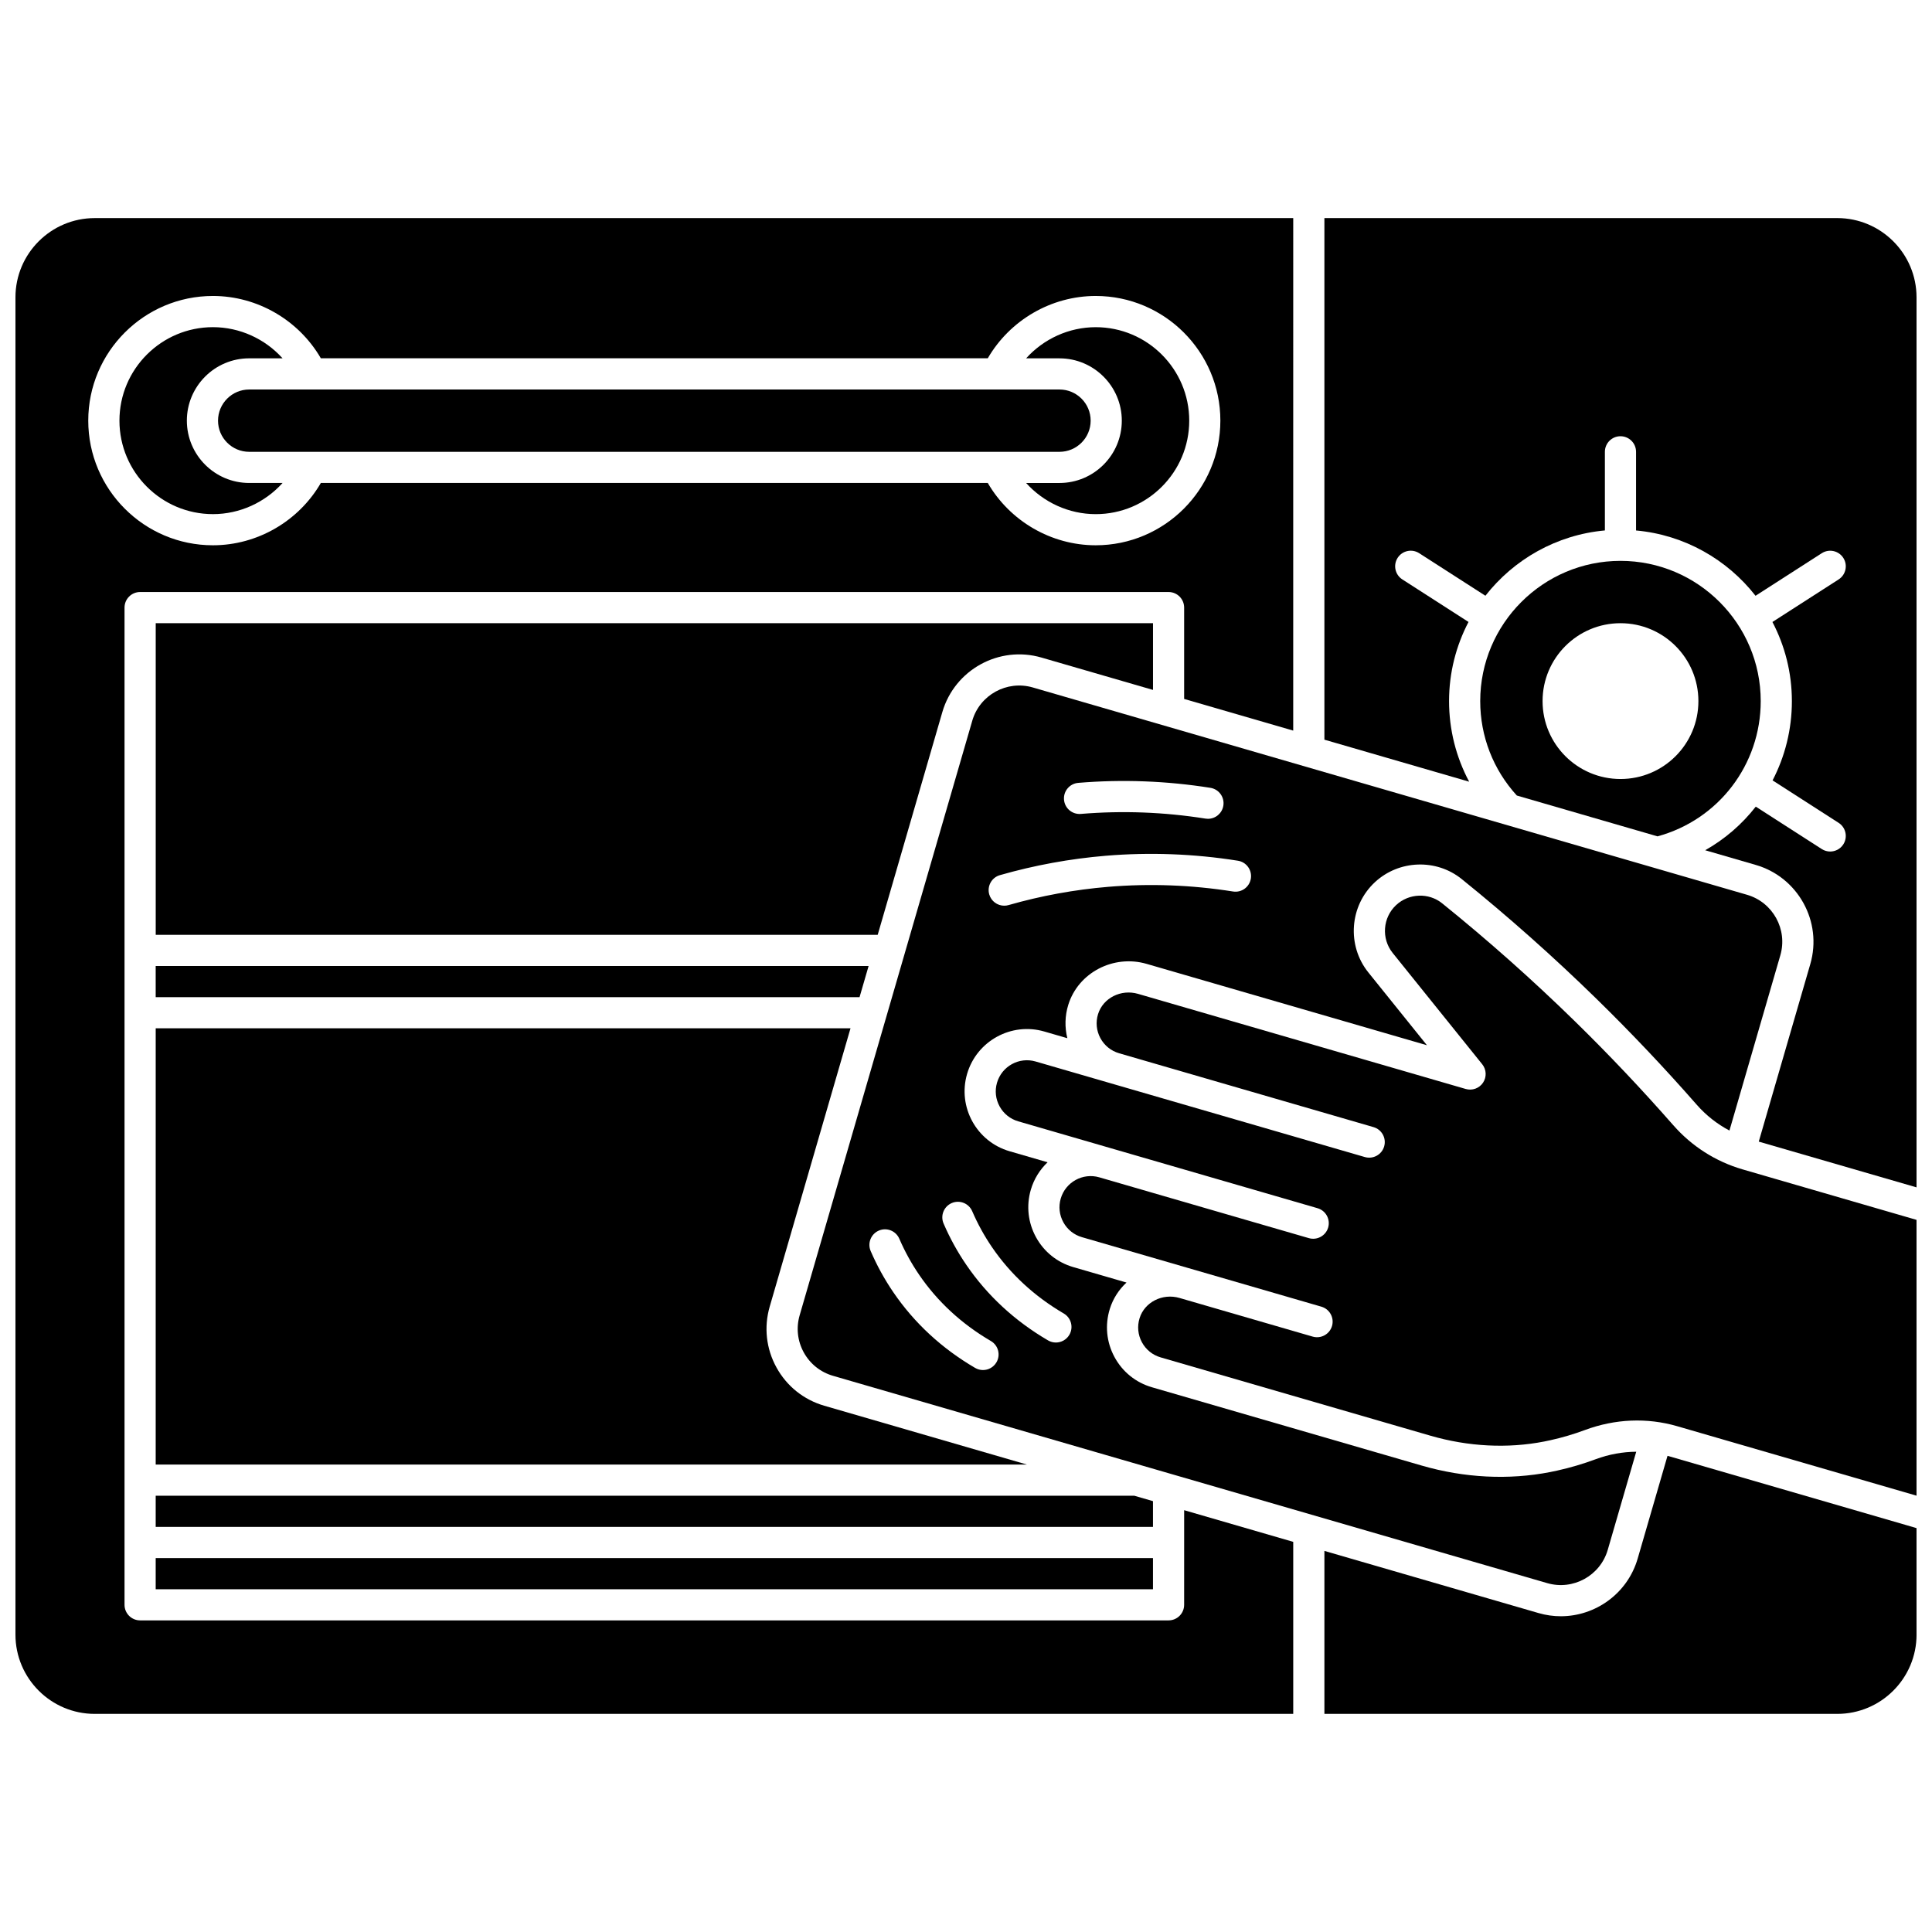
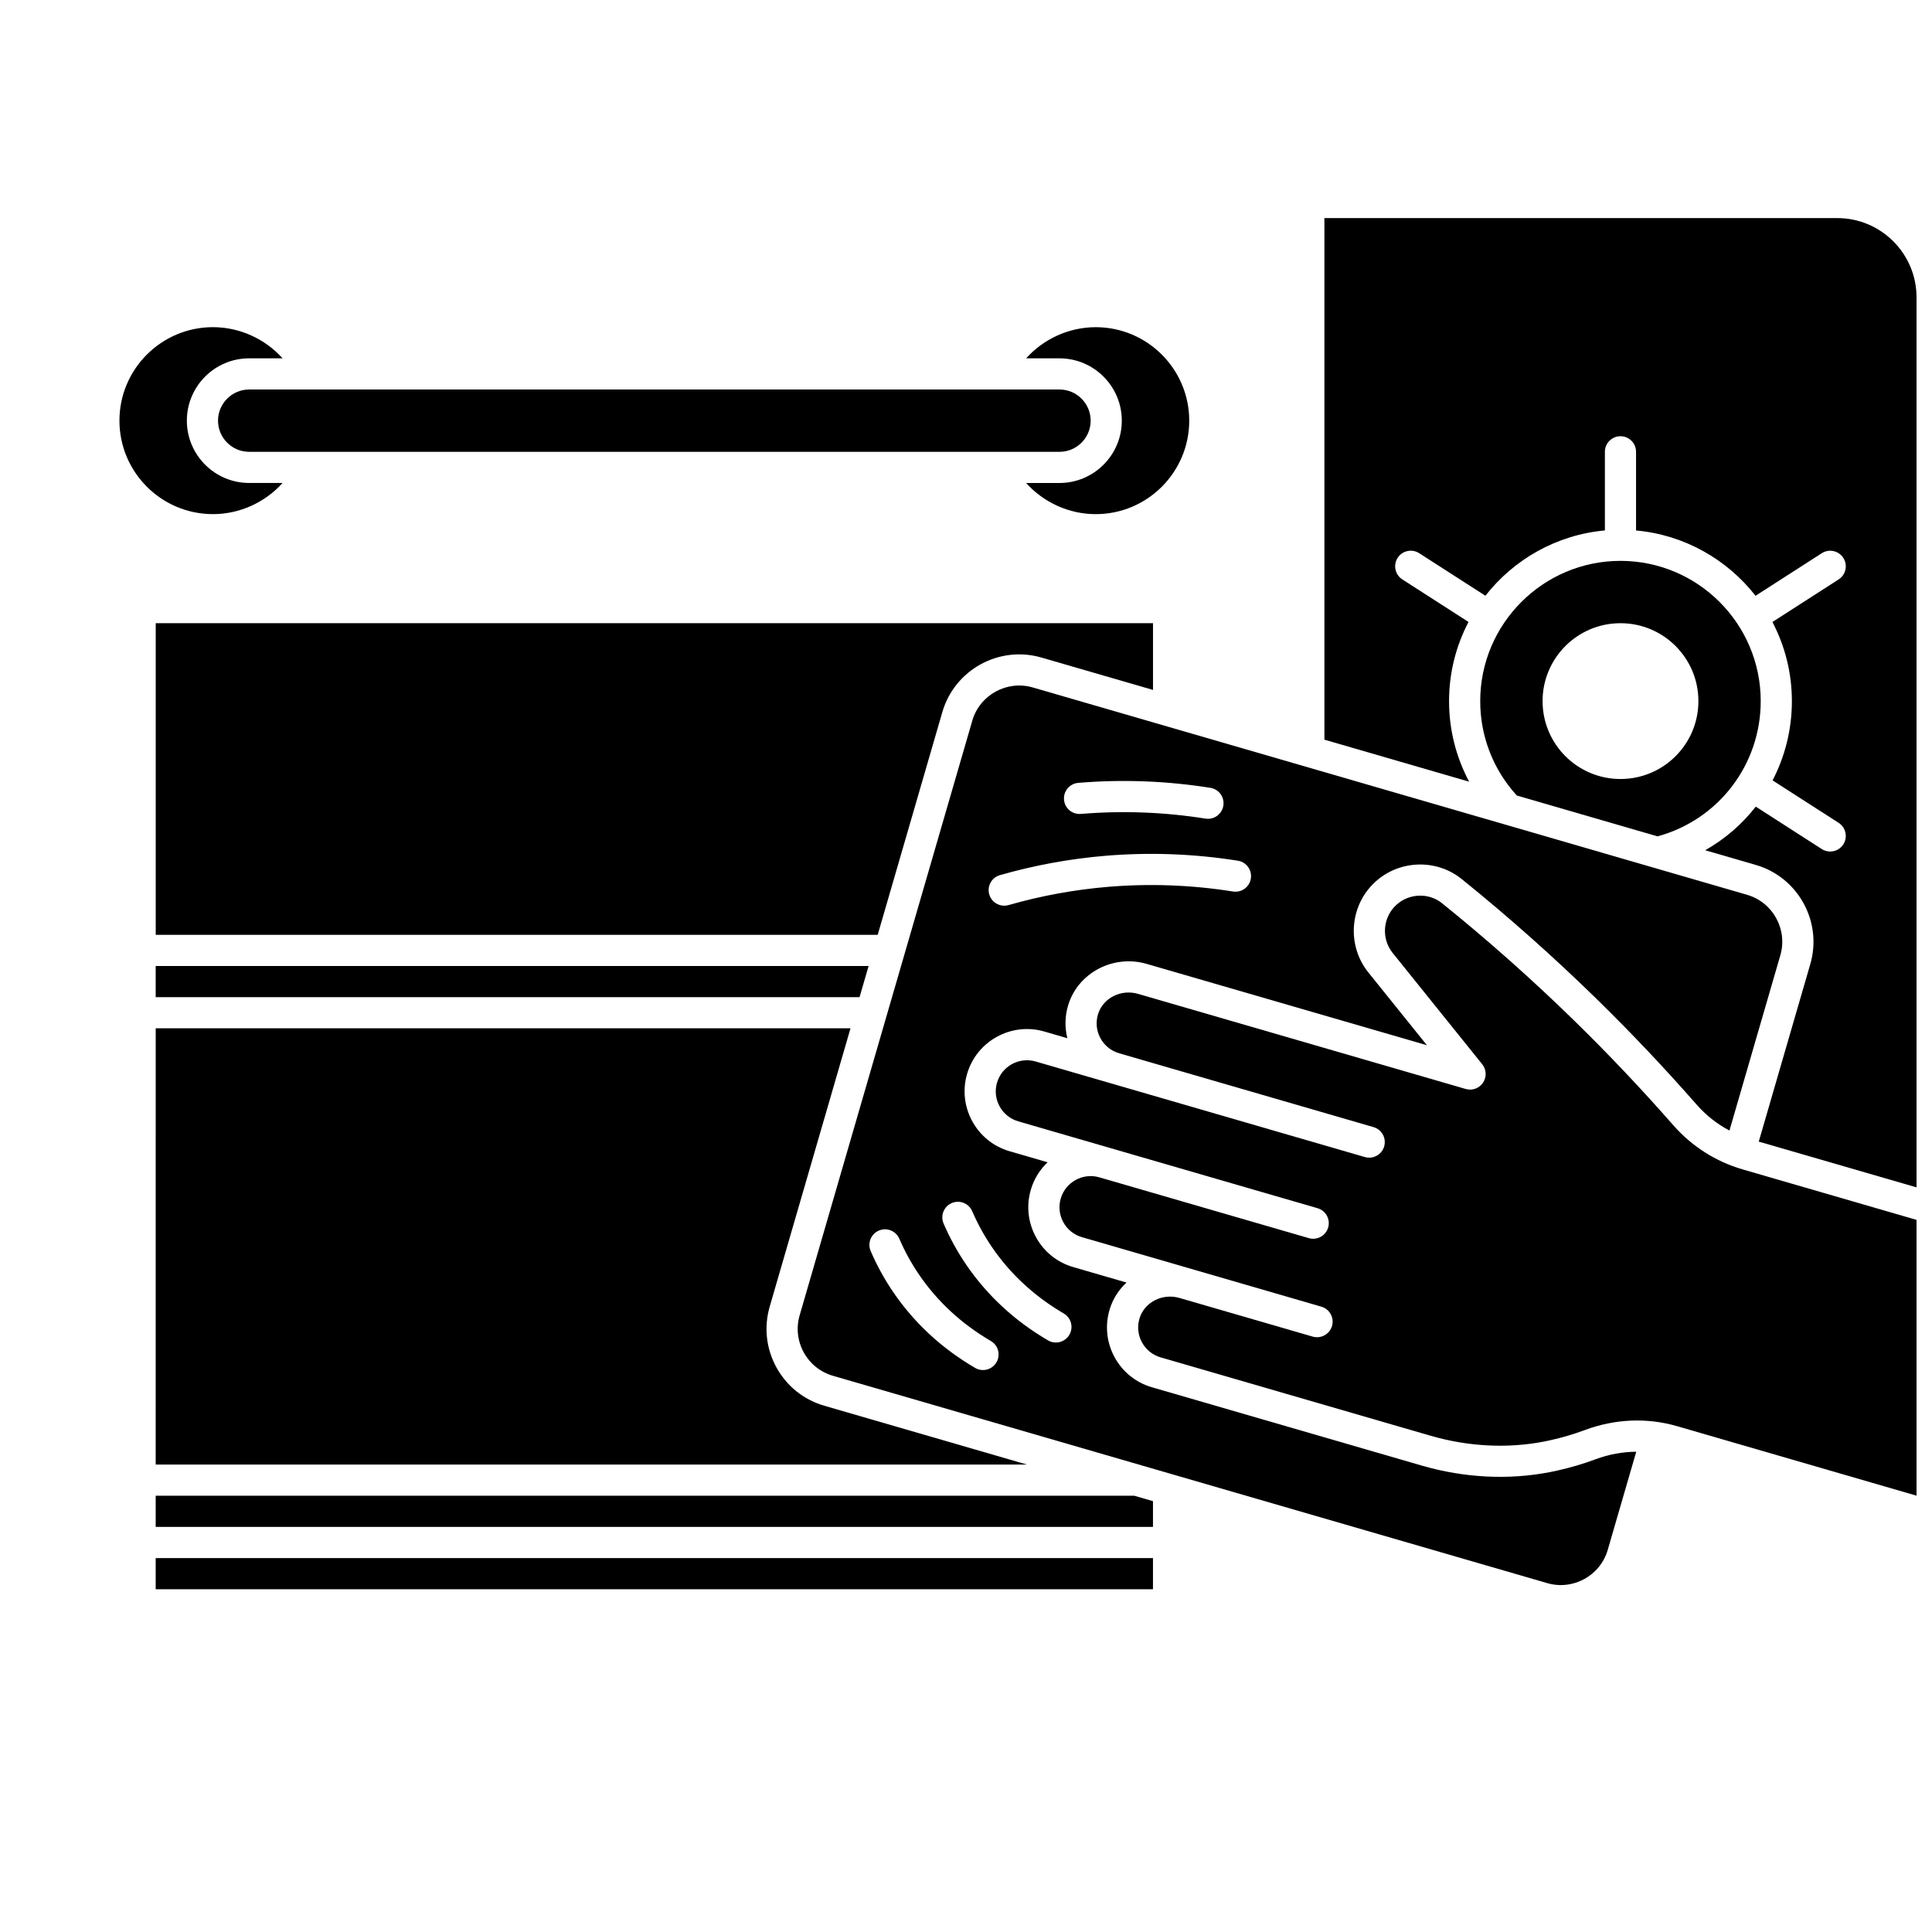
<svg xmlns="http://www.w3.org/2000/svg" width="800px" height="800px" version="1.1" viewBox="144 144 512 512">
  <defs>
    <clipPath id="d">
-       <path d="m148.09 201h338.91v398h-338.91z" />
-     </clipPath>
+       </clipPath>
    <clipPath id="c">
      <path d="m407 381h244.9v160h-244.9z" />
    </clipPath>
    <clipPath id="b">
      <path d="m494 201h157.9v258h-157.9z" />
    </clipPath>
    <clipPath id="a">
      <path d="m494 529h157.9v70h-157.9z" />
    </clipPath>
  </defs>
  <path d="m401.66 335.01-45.742 157.55c-0.965 3.32-0.578 6.816 1.09 9.848 1.668 3.027 4.414 5.227 7.734 6.191l189.29 54.945c6.852 1.992 14.051-1.965 16.039-8.82l7.551-26c-3.602 0.027-7.223 0.676-10.746 1.984-3.301 1.227-6.711 2.238-10.133 2.996-0.633 0.141-1.266 0.273-1.891 0.398-11 2.16-22.789 1.57-34.086-1.711l-71.484-20.75c-4.293-1.246-7.824-4.102-9.941-8.035-2.117-3.934-2.555-8.453-1.23-12.727 0.855-2.758 2.418-5.125 4.426-6.992l-14.109-4.094c-4.238-1.23-7.742-4.035-9.867-7.902-2.125-3.867-2.621-8.328-1.391-12.566 0.84-2.891 2.414-5.363 4.449-7.309l-10.078-2.926c-8.746-2.539-13.797-11.723-11.258-20.469s11.719-13.797 20.469-11.258l6.106 1.773c-0.715-2.887-0.656-5.926 0.25-8.848 2.648-8.535 11.969-13.402 20.773-10.848l74.273 21.559-15.516-19.281c-5.769-7.168-5.004-17.684 1.742-23.938 6.367-5.906 16.246-6.258 22.98-0.828 12.387 9.992 24.434 20.699 35.809 31.828 9.141 8.941 18.051 18.355 26.484 27.98 2.469 2.816 5.41 5.125 8.672 6.848l13.484-46.441c1.992-6.856-1.969-14.047-8.824-16.039l-189.29-54.945c-6.844-1.984-14.047 1.969-16.035 8.824zm6.41 170.02c-0.766 1.312-2.148 2.047-3.57 2.047-0.707 0-1.426-0.184-2.082-0.566-8.82-5.152-16.109-11.895-21.668-20.039-2.332-3.414-4.356-7.09-6.008-10.922-0.906-2.094 0.059-4.523 2.152-5.43 2.09-0.906 4.523 0.059 5.43 2.152 1.449 3.352 3.211 6.559 5.25 9.543 4.863 7.125 11.262 13.035 19.016 17.566 1.969 1.148 2.633 3.68 1.48 5.648zm-6.426-40.051c1.445 3.348 3.211 6.559 5.25 9.543 4.863 7.121 11.262 13.031 19.016 17.566 1.969 1.148 2.633 3.68 1.48 5.648-0.77 1.312-2.148 2.047-3.57 2.047-0.707 0-1.426-0.184-2.082-0.566-8.82-5.156-16.109-11.898-21.668-20.039-2.336-3.418-4.356-7.094-6.008-10.922-0.906-2.094 0.059-4.523 2.152-5.43 2.094-0.91 4.523 0.059 5.43 2.152zm73.844-88.152c-0.359 2.254-2.469 3.793-4.727 3.43-10.926-1.738-22.043-2.156-33.039-1.242-8.926 0.742-17.828 2.371-26.453 4.844-0.379 0.109-0.762 0.16-1.141 0.16-1.797 0-3.449-1.18-3.969-2.992-0.629-2.191 0.641-4.481 2.832-5.106 9.145-2.621 18.582-4.348 28.043-5.137 11.652-0.969 23.438-0.527 35.023 1.316 2.254 0.355 3.789 2.473 3.43 4.727zm-45.742-25.359c11.656-0.969 23.438-0.527 35.023 1.316 2.254 0.359 3.789 2.477 3.43 4.727-0.324 2.031-2.078 3.481-4.074 3.481-0.215 0-0.434-0.016-0.656-0.051-10.93-1.738-22.043-2.156-33.039-1.242-2.281 0.18-4.269-1.5-4.457-3.773-0.188-2.273 1.5-4.266 3.773-4.457z" />
  <path d="m610.61 329.8c0-20.492-16.672-37.164-37.168-37.164-20.492 0-37.168 16.672-37.168 37.164 0 9.324 3.441 18.164 9.703 25.023l37.281 10.82c16.16-4.398 27.352-18.984 27.352-35.844zm-57.812 0c0-11.402 9.242-20.645 20.648-20.645 11.402 0 20.648 9.242 20.648 20.645 0 11.402-9.242 20.645-20.648 20.645-11.402 0-20.648-9.246-20.648-20.645z" />
  <g clip-path="url(#d)">
-     <path d="m457.81 569.29c0 2.281-1.848 4.129-4.129 4.129h-272.55c-2.281 0-4.129-1.848-4.129-4.129v-264.27c0-2.281 1.848-4.129 4.129-4.129h272.55c2.281 0 4.129 1.848 4.129 4.129v24.207l28.906 8.391 0.004-135.82h-317.62c-11.582 0-21.004 9.418-21.004 21v354.4c0 11.578 9.422 21 21.004 21h317.62v-45.59l-28.906-8.391zm-290.42-313.82c0-18.215 14.82-33.035 33.035-33.035 11.797 0 22.742 6.406 28.605 16.516h176.74c5.859-10.109 16.809-16.516 28.605-16.516 18.215 0 33.035 14.82 33.035 33.035 0 18.215-14.82 33.035-33.035 33.035-11.797 0-22.742-6.406-28.605-16.516h-176.74c-5.859 10.109-16.809 16.516-28.605 16.516-18.215 0-33.035-14.82-33.035-33.035z" />
-   </g>
+     </g>
  <path d="m441.29 255.48c0 9.109-7.41 16.516-16.516 16.516h-8.844c4.641 5.152 11.344 8.258 18.453 8.258 13.66 0 24.777-11.113 24.777-24.773 0-13.66-11.117-24.773-24.777-24.773-7.109 0-13.812 3.102-18.453 8.258h8.848c9.105 0 16.512 7.41 16.512 16.516z" />
  <path d="m200.43 280.25c7.109 0 13.812-3.102 18.453-8.258h-8.844c-9.109 0.004-16.52-7.406-16.52-16.516 0-9.109 7.41-16.516 16.516-16.516h8.848c-4.641-5.156-11.344-8.258-18.453-8.258-13.66 0-24.777 11.113-24.777 24.773 0 13.66 11.117 24.773 24.777 24.773z" />
  <path d="m449.55 541.82-4.93-1.43h-259.36v8.258h264.29z" />
  <path d="m201.78 255.48c0 4.555 3.703 8.258 8.258 8.258h214.74c4.555 0 8.258-3.703 8.258-8.258 0-4.555-3.703-8.258-8.258-8.258h-214.74c-4.551 0-8.258 3.703-8.258 8.258z" />
  <path d="m185.26 408.26h186.53l2.398-8.258h-188.93z" />
  <path d="m185.26 556.91h264.29v8.258h-264.29z" />
  <path d="m185.26 532.13h230.91l-53.734-15.598c-5.438-1.578-9.938-5.18-12.668-10.145-2.731-4.961-3.363-10.688-1.785-16.129l21.41-73.746h-184.13z" />
  <g clip-path="url(#c)">
    <path d="m587.45 442.21c-8.293-9.465-17.059-18.727-26.047-27.52-11.188-10.945-23.035-21.477-35.219-31.301-3.562-2.875-8.801-2.68-12.18 0.453-3.582 3.32-3.984 8.902-0.926 12.707l23.727 29.488c1.129 1.402 1.219 3.379 0.219 4.879s-2.856 2.176-4.586 1.676l-86.855-25.211c-4.508-1.309-9.262 1.098-10.586 5.363-0.664 2.137-0.445 4.398 0.613 6.363 1.059 1.969 2.824 3.394 4.973 4.019l63.039 18.301 4.379 1.27c2.191 0.637 3.449 2.926 2.816 5.117-0.637 2.191-2.926 3.445-5.117 2.816l-87.25-25.324c-4.371-1.273-8.965 1.254-10.234 5.629-0.617 2.117-0.367 4.348 0.695 6.281s2.816 3.336 4.934 3.949l64.609 18.754 14.707 4.269c2.191 0.637 3.449 2.926 2.816 5.117-0.637 2.191-2.926 3.445-5.117 2.816l-6.141-1.781-8.566-2.484-40.816-11.848c-4.371-1.273-8.965 1.254-10.234 5.629-0.617 2.117-0.367 4.348 0.695 6.281s2.816 3.336 4.934 3.949l28.148 8.172h0.004l23.371 6.785 9.746 2.828 2.18 0.633c2.191 0.637 3.449 2.926 2.816 5.117-0.637 2.191-2.93 3.445-5.117 2.816l-11.93-3.461-23.375-6.785c-4.504-1.305-9.254 1.098-10.578 5.367-0.664 2.137-0.445 4.398 0.613 6.363 1.059 1.969 2.824 3.394 4.969 4.019l71.484 20.75c10.035 2.914 20.48 3.445 30.195 1.539 0.559-0.109 1.121-0.227 1.688-0.355 3.059-0.68 6.102-1.578 9.051-2.676 8.023-2.984 16.492-3.336 24.488-1.016l63.18 18.34 0.238 0.07v-73.094l-46.172-13.402c-7.078-2.074-13.402-6.102-18.281-11.672z" />
  </g>
  <path d="m393.73 332.71c3.262-11.227 15.047-17.711 26.273-14.449l29.555 8.574v-17.68h-264.29v82.582h191.33z" />
  <g clip-path="url(#b)">
    <path d="m630.9 201.8h-135.92v138.22l38.363 11.137c-3.473-6.504-5.328-13.801-5.328-21.355 0-7.562 1.871-14.695 5.156-20.977l-17.543-11.277c-1.918-1.234-2.473-3.789-1.242-5.707 1.234-1.918 3.785-2.473 5.707-1.242l17.555 11.281c7.523-9.621 18.828-16.145 31.664-17.309v-20.836c0-2.281 1.848-4.129 4.129-4.129s4.129 1.848 4.129 4.129v20.844c12.836 1.164 24.141 7.684 31.664 17.309l17.555-11.281c1.918-1.234 4.473-0.676 5.707 1.242 1.234 1.918 0.676 4.473-1.242 5.707l-17.543 11.277c3.285 6.281 5.156 13.41 5.156 20.977 0 7.527-1.836 14.684-5.117 21l17.504 11.25c1.918 1.234 2.473 3.789 1.242 5.707-0.789 1.227-2.121 1.898-3.477 1.898-0.766 0-1.539-0.211-2.231-0.656l-17.492-11.242c-3.629 4.656-8.168 8.598-13.402 11.559l13.402 3.891c11.227 3.258 17.711 15.047 14.453 26.273l-13.66 47.051 41.812 12.125v-235.87c0-11.582-9.422-21-21.004-21z" />
  </g>
  <g clip-path="url(#a)">
-     <path d="m586.18 529.88c-0.09-0.027-0.184-0.043-0.273-0.066l-7.902 27.215c-2.688 9.262-11.18 15.293-20.371 15.293-1.953 0-3.938-0.273-5.902-0.844l-56.75-16.473v43.191h135.92c11.582 0 21.004-9.422 21.004-21v-28.227l-2.555-0.75z" />
-   </g>
+     </g>
</svg>